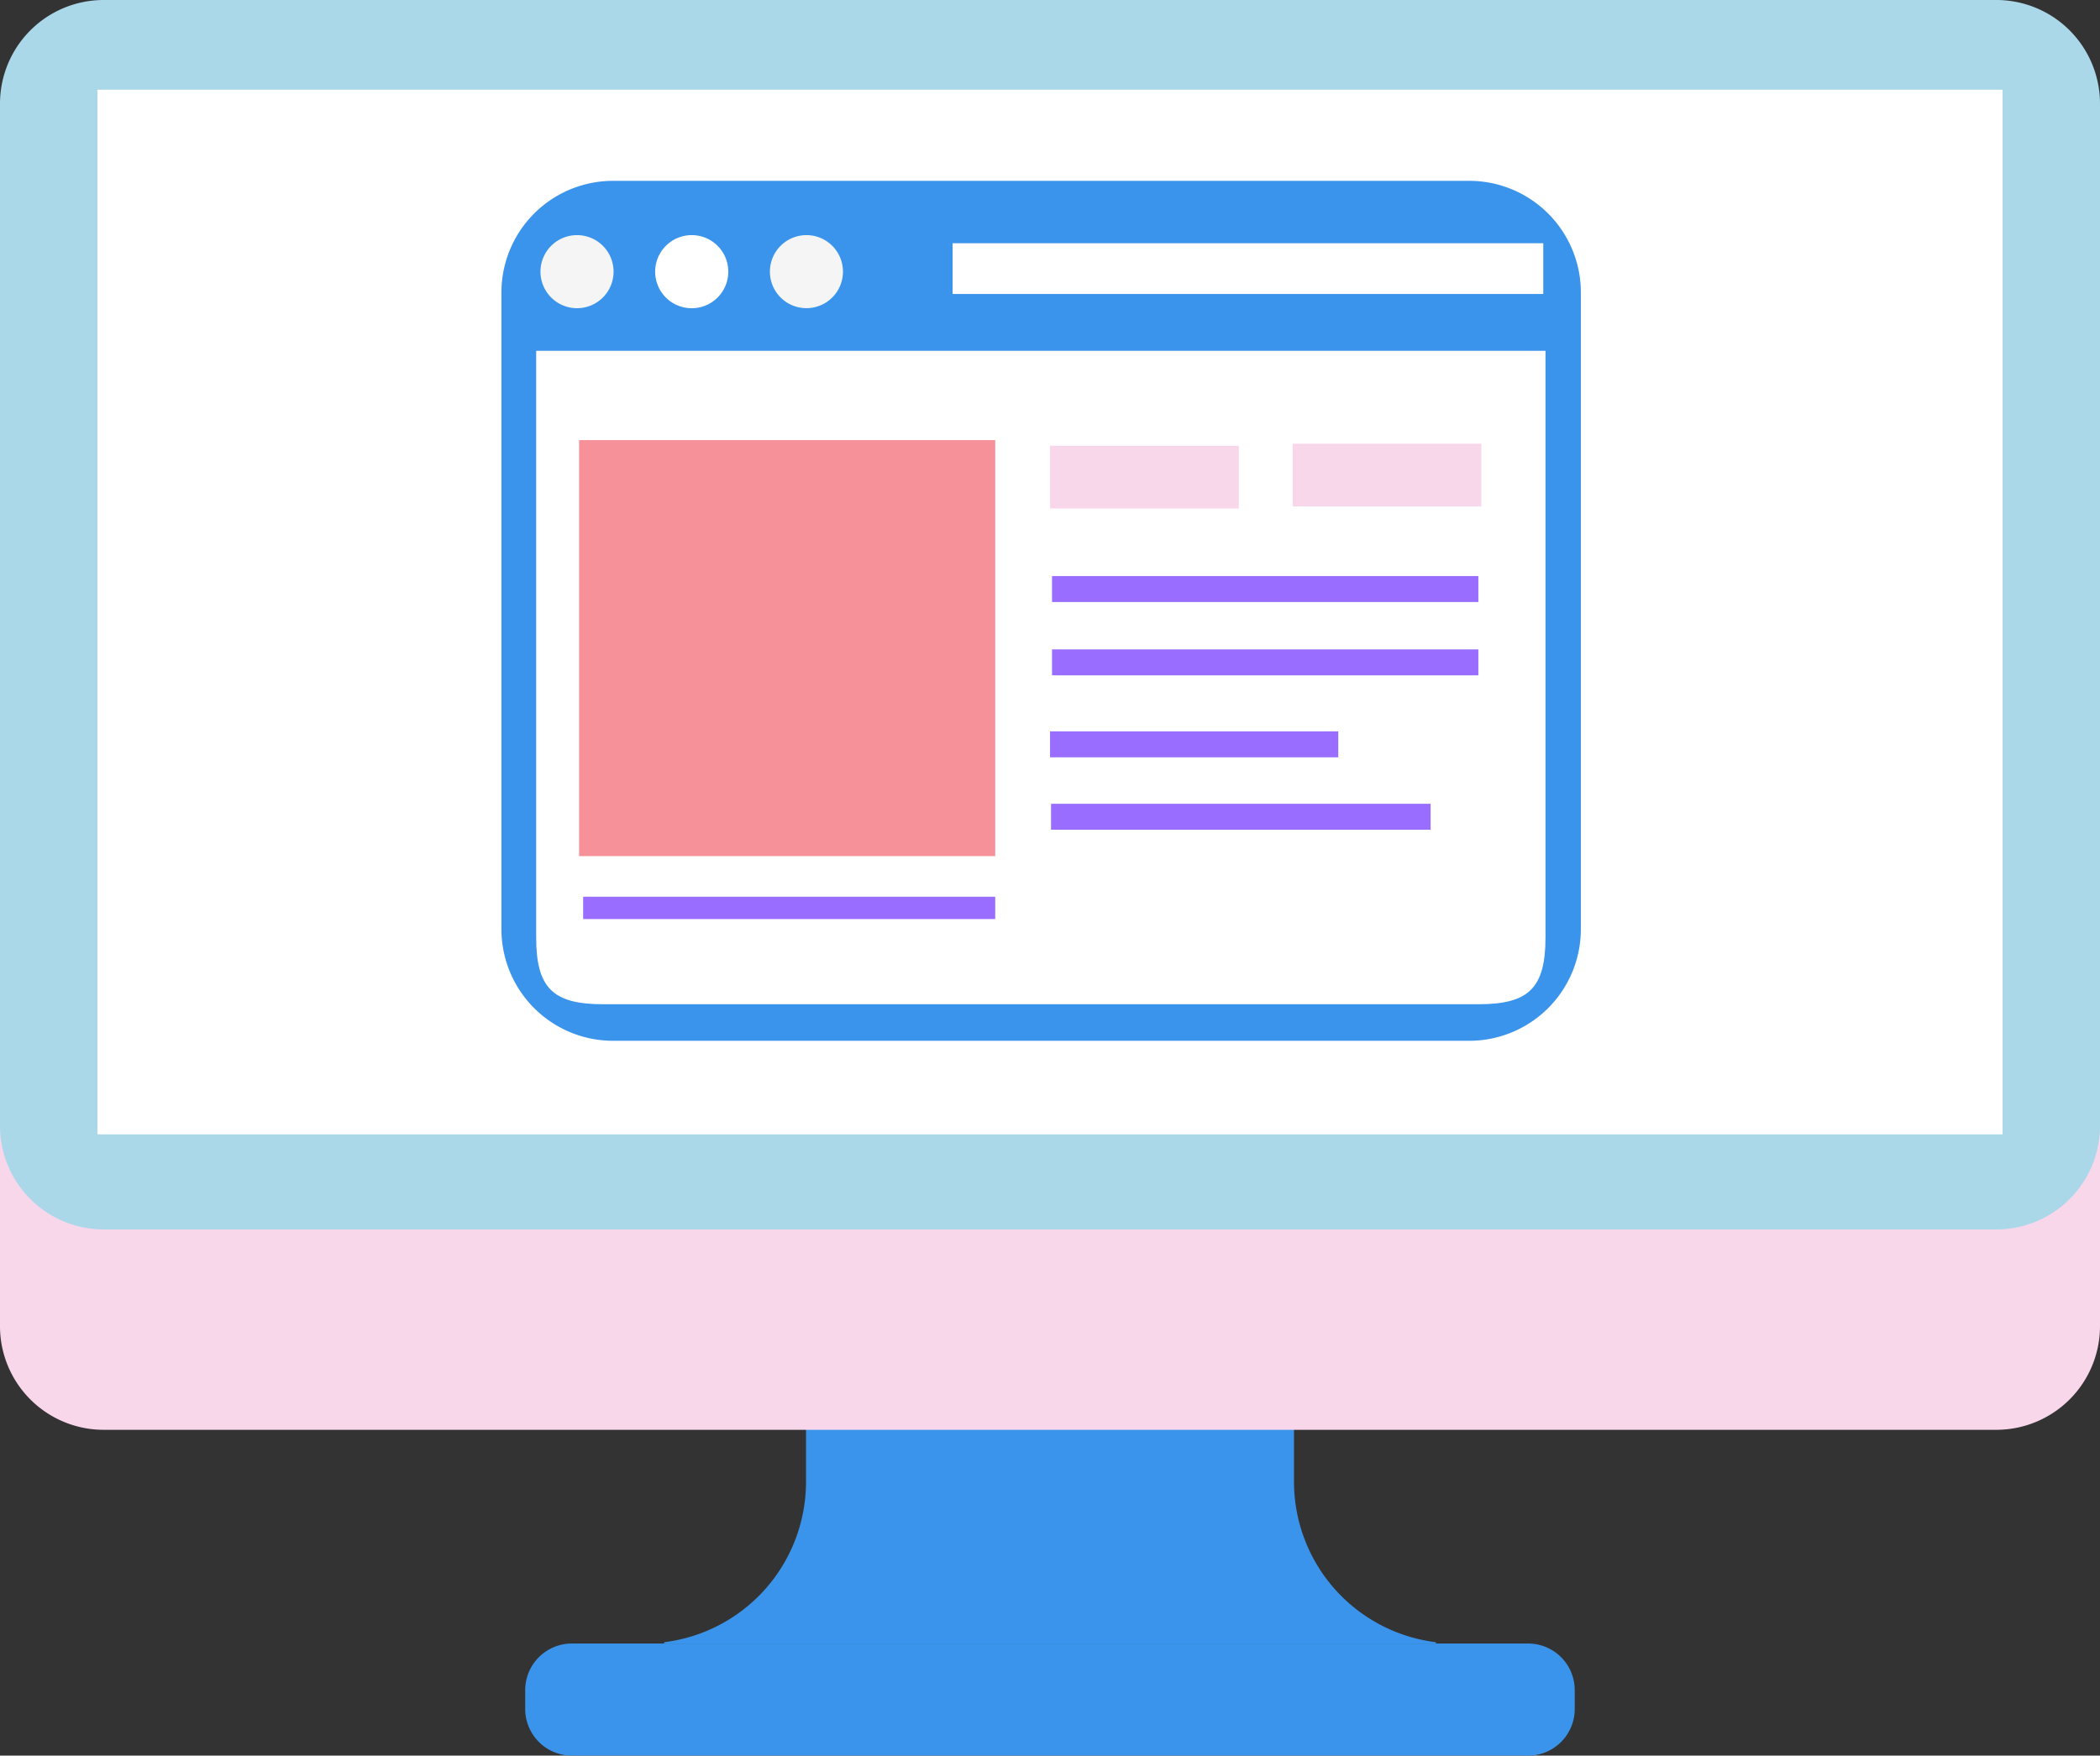
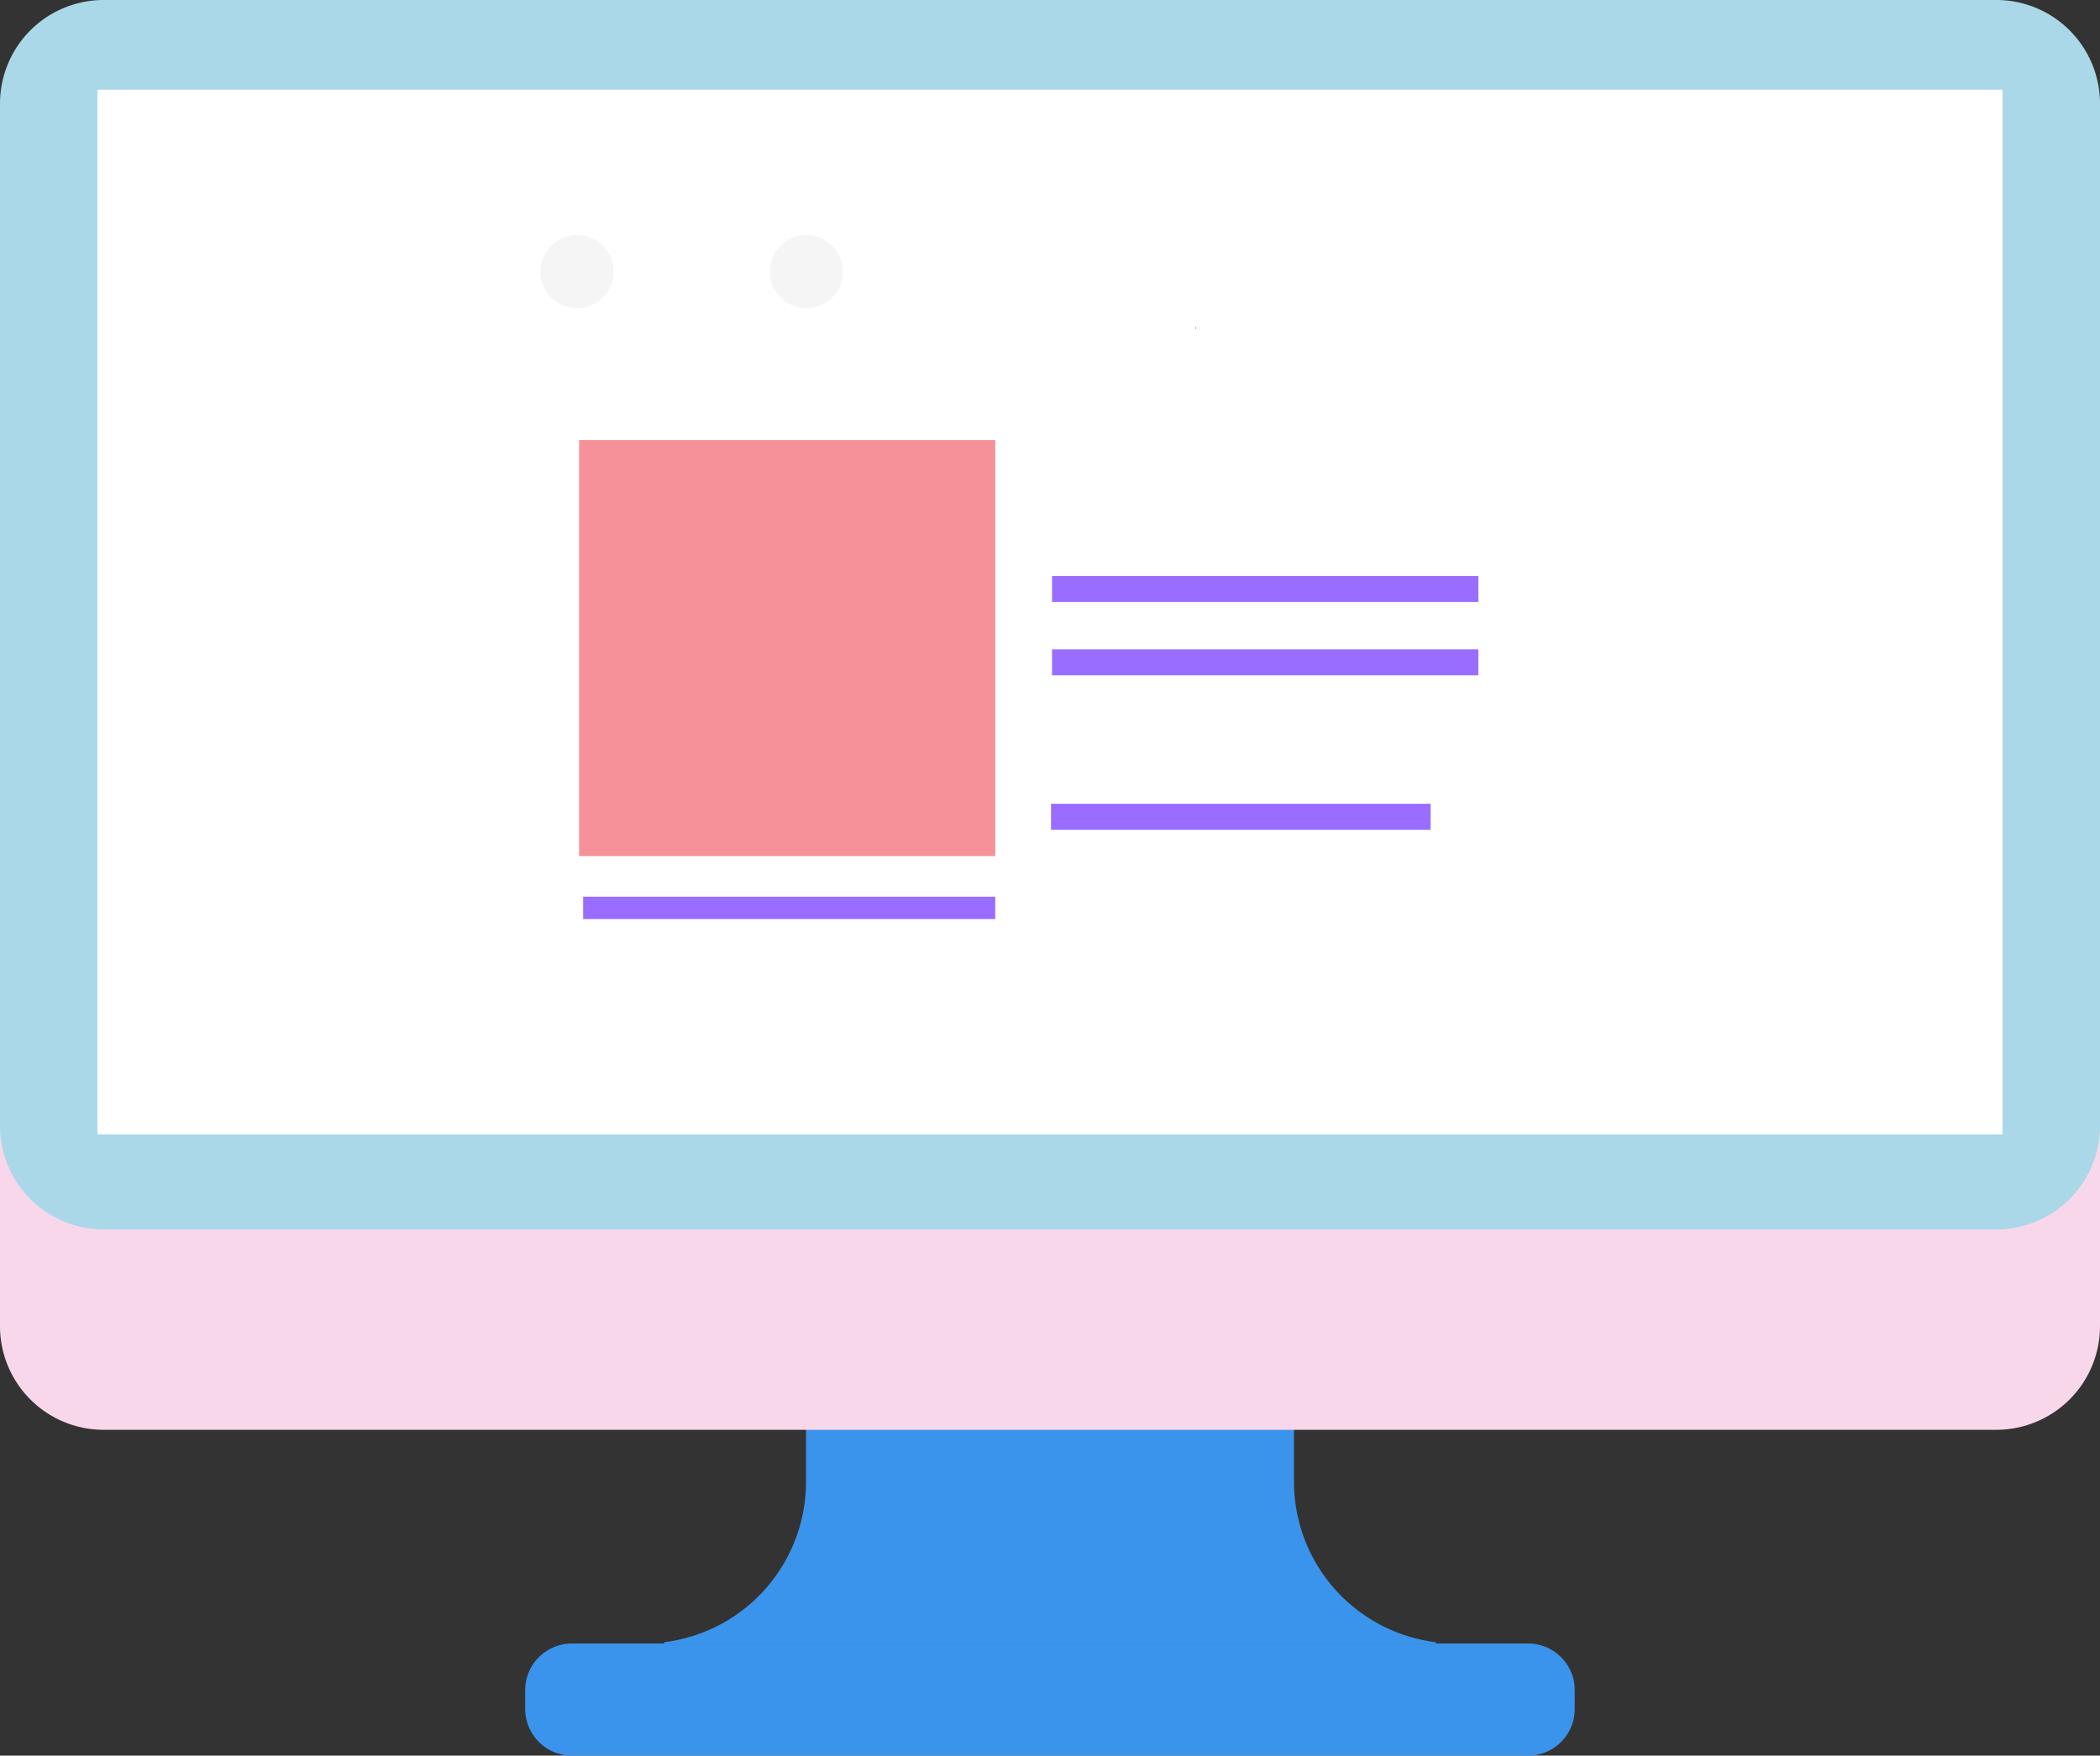
<svg xmlns="http://www.w3.org/2000/svg" width="118.312" height="98.935" viewBox="0 0 118.312 98.935">
  <rect x="0" y="0" width="118.312" height="98.935" fill="#333333" stroke="none" />
  <defs>
    <style>.a{fill:#3b94ec;}.b{fill:#f9d7eb;}.c{fill:#aad8e8;}.d{fill:#fff;}.e{fill:#aa5f21;}.f{fill:#f5f5f5;}.g{fill:#f6919a;}.h{fill:#996dff;}</style>
  </defs>
  <g transform="translate(-274 -813)">
    <g transform="translate(-388 8.347)">
      <g transform="translate(662 804.653)">
        <path class="a" d="M746.493,911.391v-8.507H719v8.507a9.109,9.109,0,0,1-7.991,9.037v.074h43.479v-.074A9.112,9.112,0,0,1,746.493,911.391Z" transform="translate(-673.59 -827.884)" />
        <path class="b" d="M5.843,0H112.47a5.842,5.842,0,0,1,5.842,5.842V63.431a5.843,5.843,0,0,1-5.843,5.843H5.84A5.84,5.84,0,0,1,0,63.433V5.843A5.843,5.843,0,0,1,5.843,0Z" transform="translate(0 11.3)" />
        <path class="c" d="M5.841,0H112.47a5.842,5.842,0,0,1,5.842,5.842v57.6a5.84,5.84,0,0,1-5.84,5.84H5.84A5.84,5.84,0,0,1,0,63.437V5.841A5.841,5.841,0,0,1,5.841,0Z" />
        <rect class="d" width="107.333" height="58.869" transform="translate(5.49 5.056)" />
        <path class="a" d="M759.884,929.649a2.628,2.628,0,0,1-2.626,2.627H703.385a2.632,2.632,0,0,1-2.631-2.627v-1.064a2.63,2.63,0,0,1,2.631-2.626h53.873a2.626,2.626,0,0,1,2.626,2.626Z" transform="translate(-671.165 -833.341)" />
      </g>
      <g transform="translate(690.25 814.844)">
        <rect class="e" width="0.028" height="0.114" transform="translate(39.113 8.234)" />
-         <path class="a" d="M6.291,0H54.524a6.29,6.29,0,0,1,6.29,6.29V42.171a6.29,6.29,0,0,1-6.29,6.29H6.292A6.292,6.292,0,0,1,0,42.17V6.291A6.291,6.291,0,0,1,6.291,0Z" />
        <path class="d" d="M758.428,863.6c0,2.839-.928,3.767-3.766,3.767H705.33c-2.838,0-3.766-.928-3.766-3.767V830.543h56.864Z" transform="translate(-699.606 -820.966)" />
        <path class="f" d="M706,824.064a2.059,2.059,0,1,1-2.06-2.057A2.059,2.059,0,0,1,706,824.064Z" transform="translate(-699.682 -818.948)" />
-         <path class="d" d="M714.464,824.064a2.06,2.06,0,1,1-2.058-2.057A2.059,2.059,0,0,1,714.464,824.064Z" transform="translate(-701.683 -818.948)" />
        <path class="f" d="M722.927,824.064a2.058,2.058,0,1,1-2.058-2.057A2.058,2.058,0,0,1,722.927,824.064Z" transform="translate(-703.685 -818.948)" />
        <rect class="d" width="33.279" height="2.86" transform="translate(25.418 3.516)" />
        <rect class="g" width="23.446" height="23.444" transform="translate(4.375 14.61)" />
-         <rect class="b" width="10.634" height="3.536" transform="translate(30.908 14.93)" />
-         <rect class="b" width="10.633" height="3.538" transform="translate(44.576 14.811)" />
        <rect class="h" width="24.018" height="1.463" transform="translate(31.021 22.272)" />
        <rect class="h" width="24.018" height="1.462" transform="translate(31.021 26.404)" />
-         <rect class="h" width="16.239" height="1.463" transform="translate(30.908 31.023)" />
        <rect class="h" width="21.386" height="1.462" transform="translate(30.964 35.105)" />
        <rect class="h" width="23.216" height="1.258" transform="translate(4.604 40.342)" />
      </g>
    </g>
  </g>
</svg>